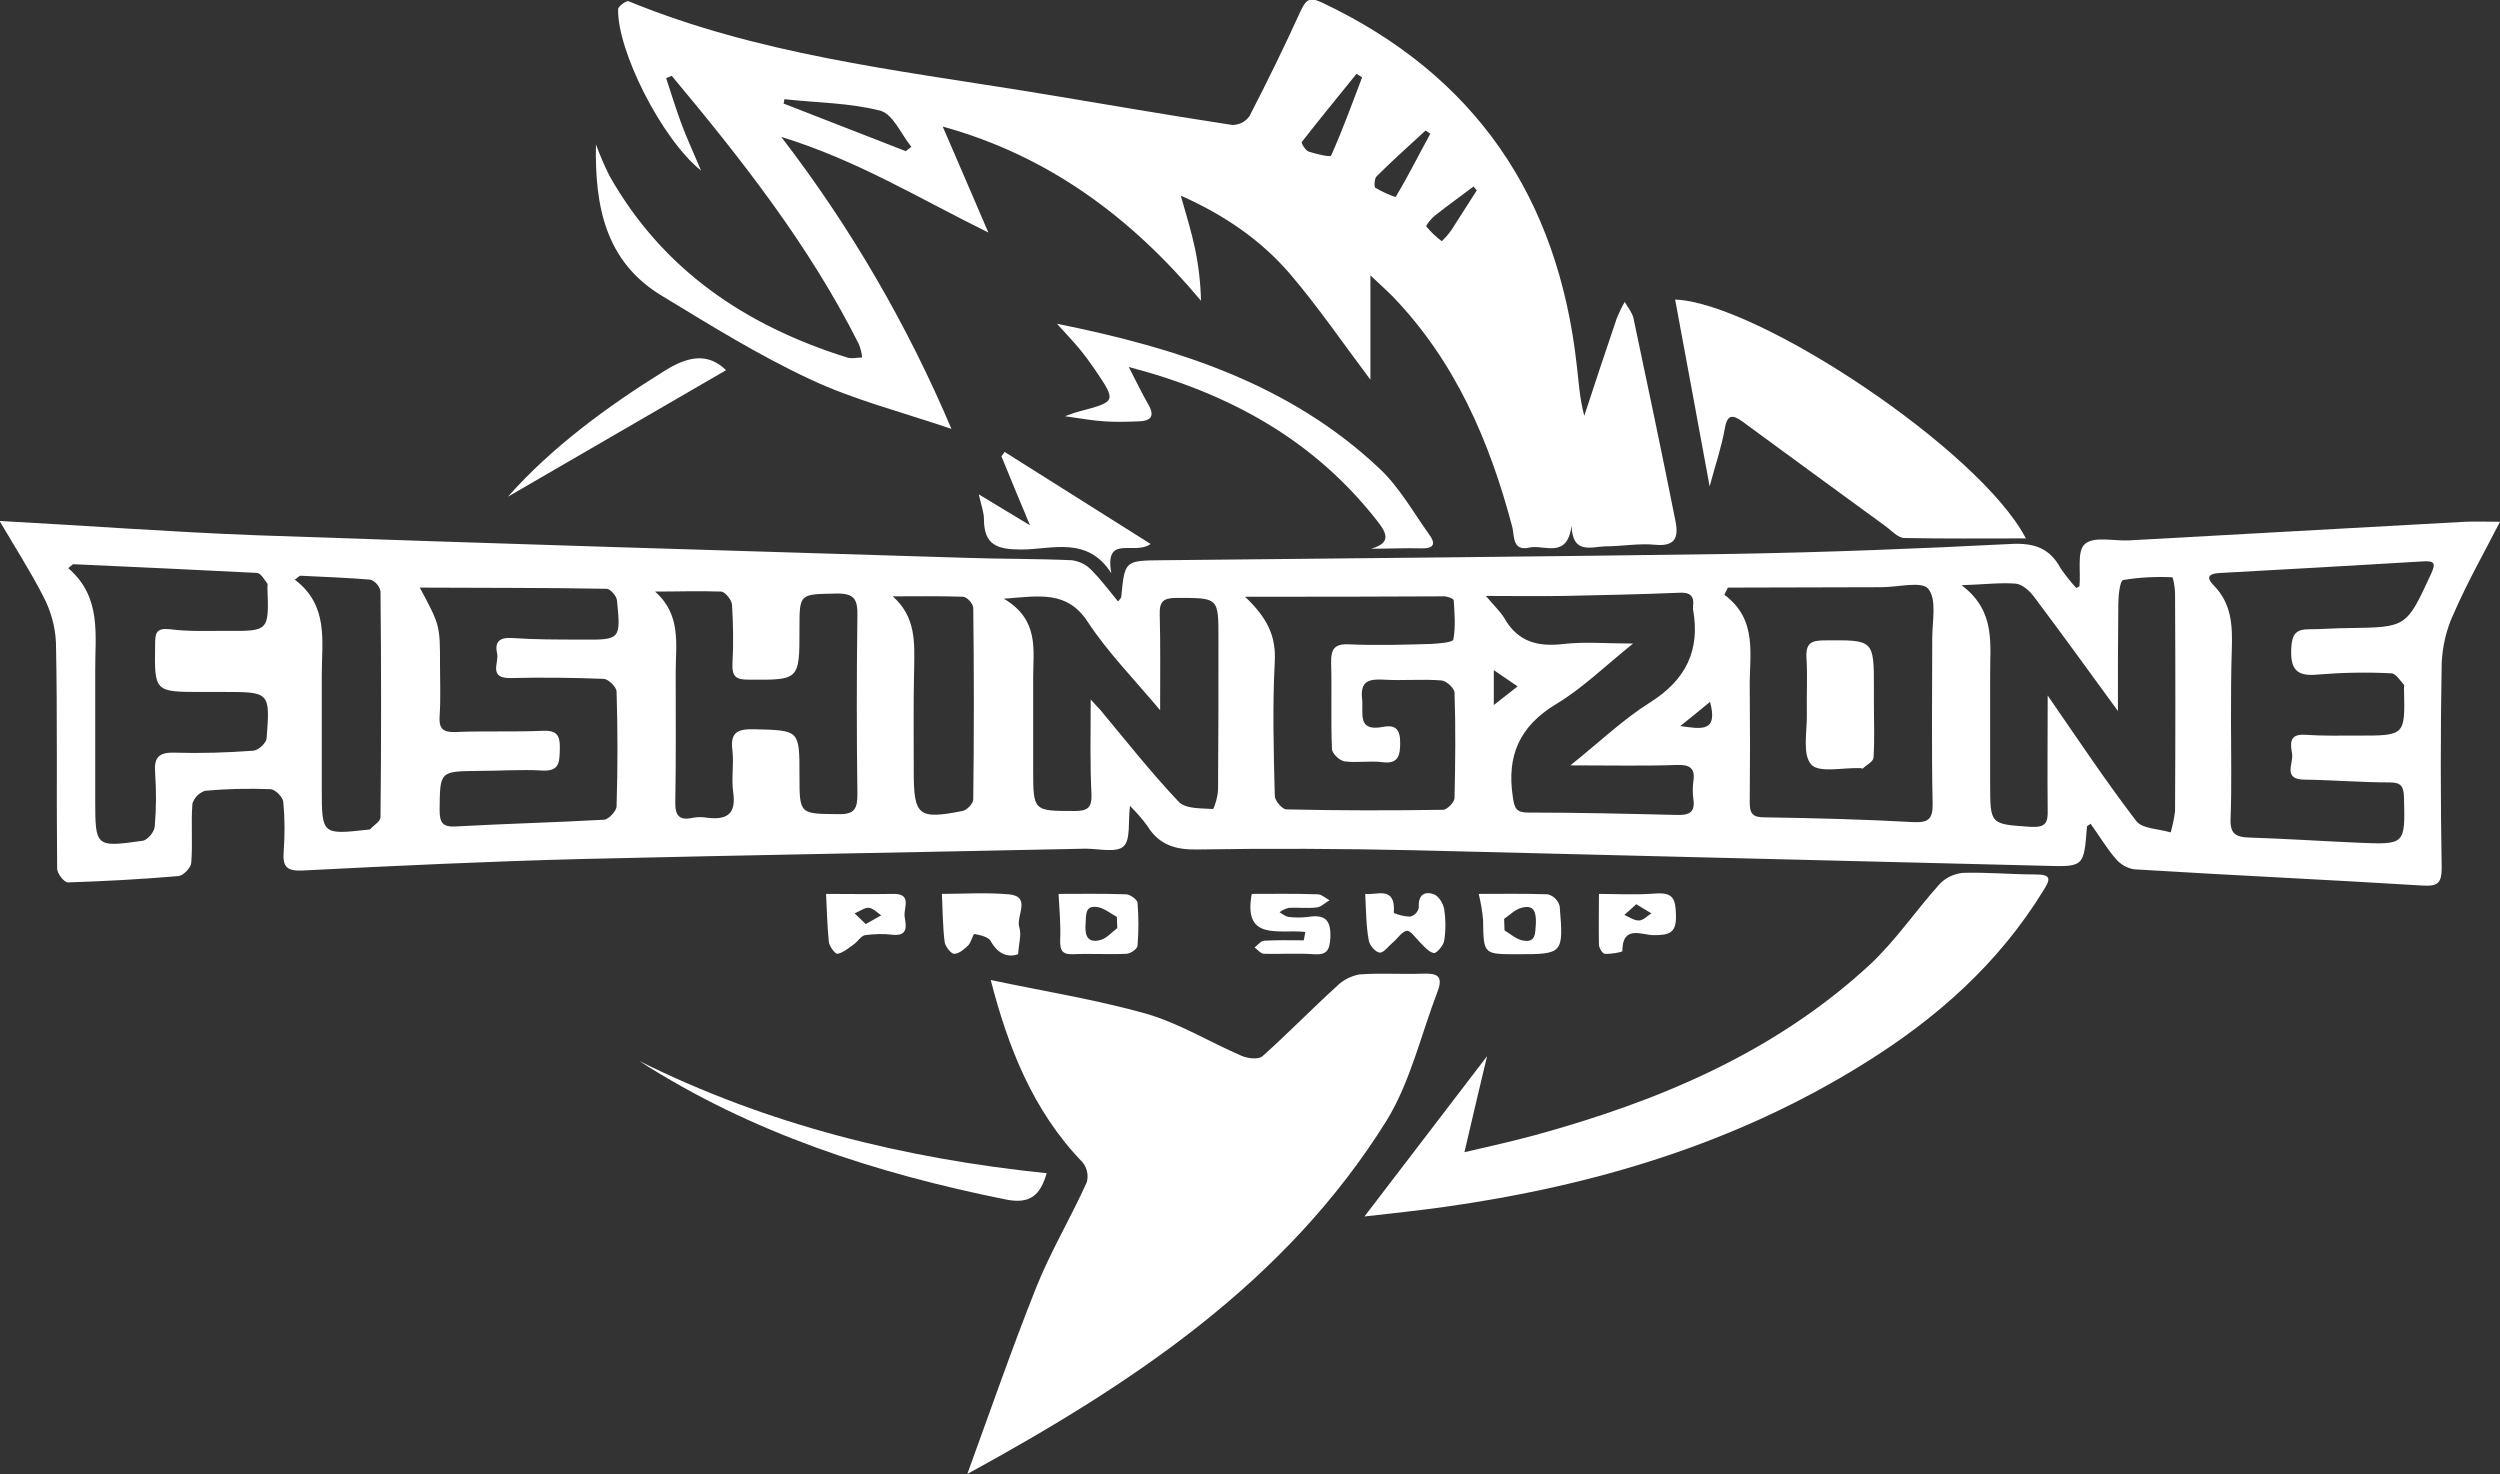
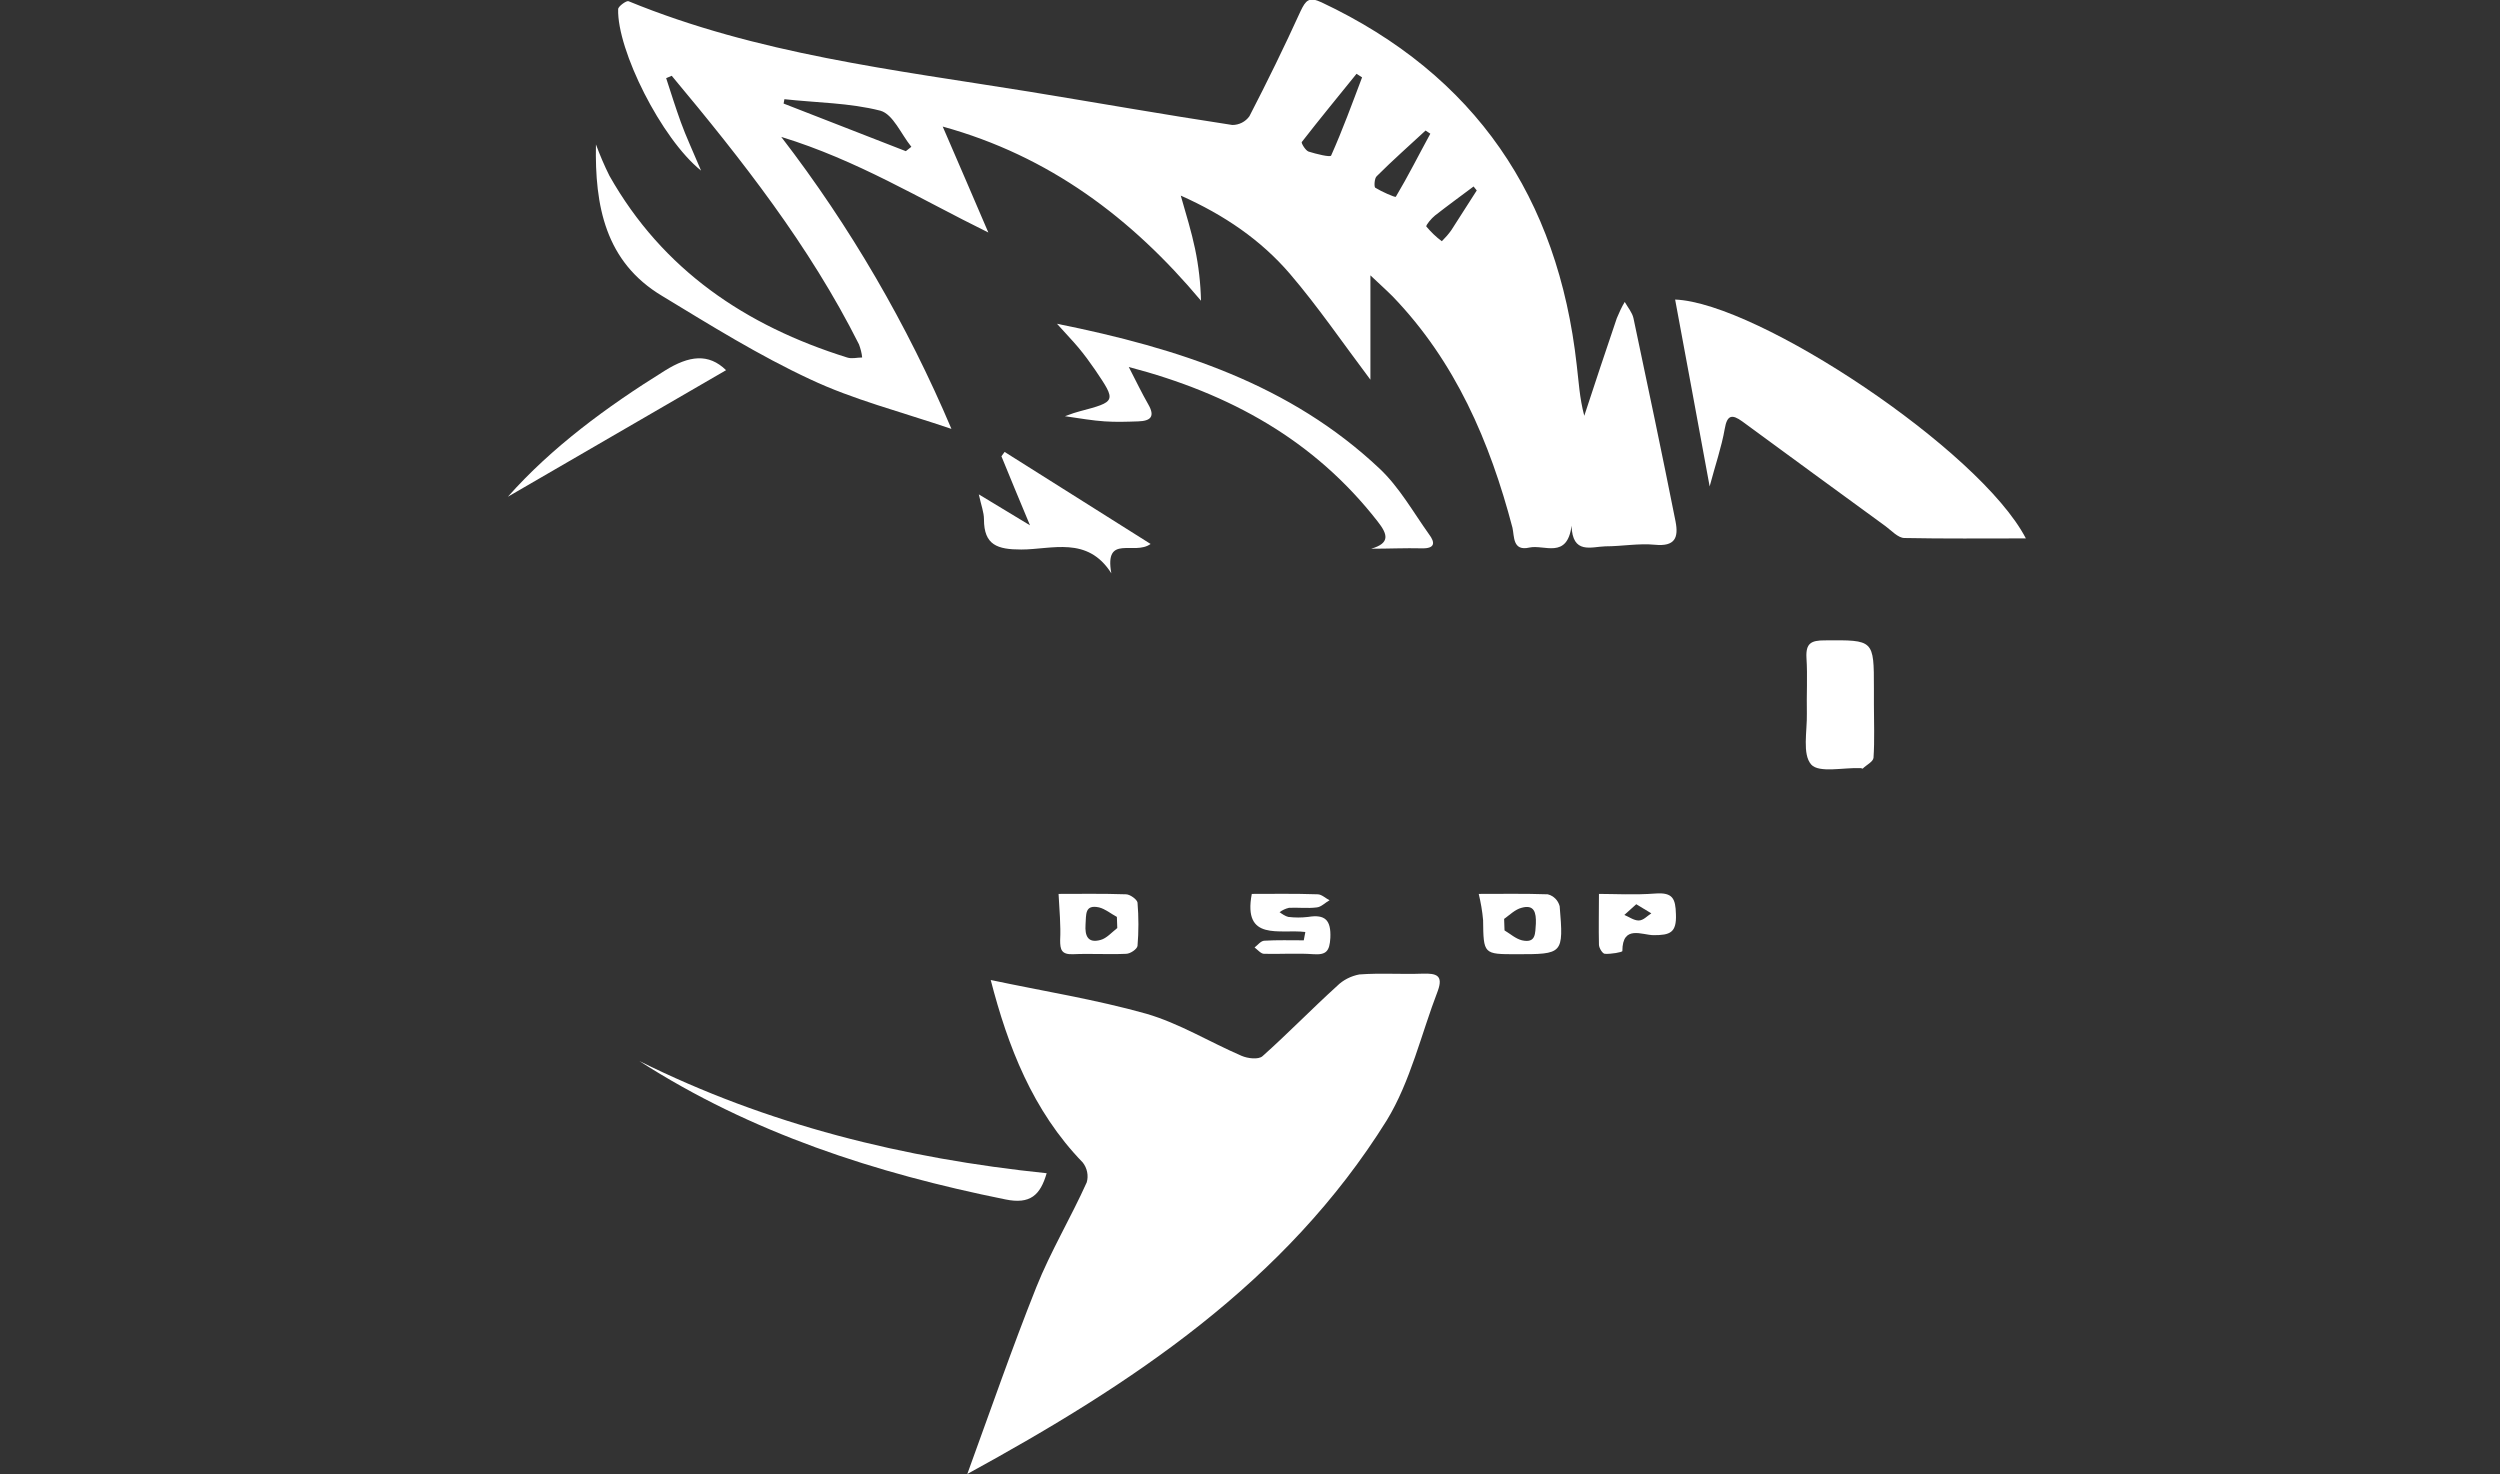
<svg xmlns="http://www.w3.org/2000/svg" version="1.1" id="Ebene_1" x="0px" y="0px" viewBox="0 0 630.1 371.5" style="enable-background:new 0 0 630.1 371.5;" xml:space="preserve">
  <rect x="0" y="0" width="630.1" height="371.5" fill="#333333" stroke="none" />
  <style type="text/css">
	.st0{fill:#FFFFFF;}
</style>
  <g id="Ebene_2_1_">
    <g id="Ebene_1-2">
-       <path class="st0" d="M523.3,148.2c0.5-0.3,0.8-0.4,0.8-0.4c0.4-3.7-0.7-9,1.4-10.7c2.3-2,7.3-0.7,11.1-0.9    c28.3-1.6,56.5-3.1,84.8-4.7c2.6-0.1,5.3,0,8.7,0c-4,7.8-8.2,15.2-11.6,23c-1.9,4-2.9,8.3-3.1,12.7c-0.3,17.2-0.3,34.3,0,51.5    c0,3.9-1,4.7-4.7,4.5c-24.3-1.5-48.5-2.6-72.8-4.1c-1.9-0.3-3.5-1.3-4.7-2.7c-2.3-2.7-4.2-5.9-6.3-8.8c-0.4,0.4-0.8,0.5-0.9,0.7    c-0.8,10.3-0.7,10.2-11,9.9c-52.8-1.3-105.5-2.6-158.3-3.9c-18.3-0.4-36.7-0.5-55-0.2c-5.5,0.1-9.6-1.2-12.5-5.9    c-1.3-1.8-2.8-3.5-4.4-5.1c-0.5,3.9,0.2,8.5-1.6,10.2s-6.3,0.6-9.6,0.6c-42.3,0.9-84.6,1.6-126.9,2.6c-23.5,0.6-46.9,1.7-70.4,2.9    c-4.1,0.2-5.1-1-4.8-4.8c0.3-4.2,0.3-8.3-0.1-12.5c-0.1-1.2-2-3.1-3.2-3.2c-5.5-0.2-11-0.1-16.5,0.4c-1.5,0.5-2.7,1.7-3.2,3.2    c-0.4,5,0.1,10-0.3,15c-0.1,1.2-2,3.2-3.2,3.3c-9.3,0.8-18.6,1.3-27.9,1.6c-0.9,0-2.7-2.2-2.7-3.5c-0.2-19,0.1-38-0.3-57    c-0.2-4.1-1.3-8-3.2-11.6c-3.2-6.3-7.1-12.3-11-19c22.2,1.2,43.4,2.8,64.6,3.6c59.7,2.1,119.5,3.9,179.2,5.7    c8.8,0.3,17.6,0.2,26.5,0.6c1.9,0.3,3.6,1.1,4.9,2.5c2.4,2.4,4.5,5.2,6.7,7.9c0.5-0.7,0.8-0.9,0.8-1.2c0.9-9.2,0.9-9.1,10.4-9.2    c48-0.5,95.9-0.9,143.9-1.6c23.3-0.4,46.6-1.3,69.9-2.5c5.9-0.3,9.8,1,12.6,6.2C520.6,145,521.9,146.7,523.3,148.2z M562.3,181.7    c0,8.2,0.2,16.3-0.1,24.5c-0.2,3.9,1.2,4.8,4.8,4.9c9.2,0.3,18.3,0.9,27.4,1.3c11.9,0.5,11.8,0.5,11.5-11.5    c-0.1-2.7-0.7-3.7-3.6-3.7c-7.2,0-14.3-0.6-21.4-0.7c-5.7,0-2.8-4.1-3.2-6.5s-0.9-5.1,3.3-4.8c4.5,0.3,9,0.2,13.5,0.2    c11.7,0,11.7,0,11.4-11.8c0-0.3,0.1-0.8,0-1c-1-1.1-2.1-2.9-3.2-2.9c-6.1-0.3-12.3-0.2-18.4,0.3c-5.6,0.6-7.1-1.4-6.8-6.8    c0.2-3.5,1.3-4.6,4.5-4.6s6.7-0.3,10-0.3c14.6-0.2,14.5-0.2,20.7-13.6c1.3-2.8,0.9-3.4-2.1-3.2c-17,1-33.9,2-50.8,2.9    c-2.7,0.1-4.2,0.8-1.8,3.2c4.5,4.6,4.7,10.2,4.5,16.2S562.3,175.7,562.3,181.7L562.3,181.7z M516.1,175.3    c8,11.6,14.8,21.8,22.3,31.6c1.5,2,5.7,2,8.7,2.9c0.5-1.8,0.9-3.6,1.1-5.4c0.1-18.3,0.1-36.6,0-54.9c0-1.4-0.5-4-0.7-4    c-4.1-0.2-8.3,0-12.4,0.7c-0.8,0.2-1.2,4-1.2,6.1c-0.1,8.5-0.1,17-0.1,26.9c-7.7-10.6-14.4-19.8-21.3-29c-1.1-1.4-2.9-3-4.5-3.1    c-3.9-0.3-7.8,0.2-13.6,0.4c8.8,6.6,7.1,15,7.2,23c0,9,0,18,0,27c0,10.4,0,10.2,10.2,10.9c3.8,0.2,4.4-1,4.3-4.3    C516,195.1,516.1,186.1,516.1,175.3L516.1,175.3z M435.5,148.1l-0.9,1.8c8.5,6.3,6.3,15.1,6.4,23.4c0.1,9.7,0.1,19.3,0,29    c0,2.8,0.8,3.7,3.7,3.7c12.5,0.2,25,0.5,37.4,1.2c3.9,0.2,5.1-0.7,5-4.8c-0.3-13.8-0.1-27.6-0.1-41.5c0-4.3,1.2-9.8-1-12.5    c-1.6-2-7.7-0.4-11.8-0.4L435.5,148.1z M105.8,148.1c5.1,9.5,5.1,9.5,5.1,19.4c0,4.3,0.2,8.7-0.1,13c-0.2,3,0.7,4.1,3.9,4    c7.3-0.3,14.7,0,22-0.3c3.6-0.2,4.5,1.1,4.4,4.5s0,5.8-4.6,5.5c-5.3-0.3-10.6,0.1-16,0.1c-9.7,0.1-9.6,0.1-9.7,9.8    c0,3.2,0.7,4.4,4.1,4.2c12.5-0.7,24.9-1,37.4-1.7c1.1-0.1,3.1-2.2,3.1-3.4c0.3-9.6,0.3-19.3,0-28.9c0-1.1-2-3.1-3.2-3.2    c-7.8-0.3-15.6-0.4-23.5-0.2c-5.7,0.1-2.9-3.9-3.4-6.2c-0.7-2.9,0.6-4.1,3.7-3.9c5.8,0.4,11.6,0.4,17.5,0.4c9.9,0.1,10,0,9-9.9    c-0.1-1.1-1.7-2.9-2.6-2.9C137,148.1,121.3,148.2,105.8,148.1L105.8,148.1z M313.8,150.4c5.7,5.4,7.8,10,7.5,16.2    c-0.6,11.3-0.3,22.6,0,34c0,1.2,1.9,3.4,2.9,3.4c13.2,0.3,26.3,0.3,39.5,0.1c1,0,2.9-1.9,2.9-3c0.2-8.8,0.3-17.7,0-26.5    c0-1.1-2-3-3.3-3.1c-4.8-0.4-9.7,0.1-14.5-0.2c-3.8-0.2-6,0.3-5.5,4.9c0.4,3.5-1.4,8.3,5.3,7c3.2-0.6,4.3,0.7,4.3,4    s-0.5,5.4-4.5,4.9c-3.1-0.4-6.4,0.2-9.5-0.2c-1.3-0.2-3.2-2-3.2-3.2c-0.3-7.1,0-14.3-0.2-21.5c-0.1-3.6,0.8-5,4.6-4.8    c6.8,0.3,13.7,0.1,20.5-0.1c2-0.1,5.6-0.4,5.7-1.1c0.6-3.2,0.3-6.6,0.1-9.9c0-0.4-1.6-1-2.4-1    C347.9,150.4,331.8,150.4,313.8,150.4L313.8,150.4z M18.4,142.2l-1.2,1c8.6,7.4,6.7,17,6.8,26.2c0,10.7,0,21.3,0,32    c0,12.1,0,12.2,12,10.5c1.2-0.2,2.9-2.2,3-3.6c0.4-4.5,0.4-9,0.1-13.5c-0.3-3.8,0.8-5.2,4.8-5.1c6.7,0.2,13.3,0,20-0.5    c1.2-0.1,3.2-1.9,3.3-3.1c0.9-11.7,0.8-11.7-10.9-11.7h-5.5c-11.9,0-11.9,0-11.7-12c0-2.8,0.2-4.2,3.8-3.8c4.6,0.6,9.3,0.4,14,0.4    c10.9,0.1,10.9,0.1,10.5-10.9c0-0.3,0.1-0.8,0-1c-0.8-1-1.6-2.6-2.6-2.7C49.3,143.6,33.8,142.9,18.4,142.2z M274.9,176.3    c1.4,1.5,1.9,2.1,2.4,2.6c6.5,7.8,12.8,15.8,19.8,23.2c1.7,1.8,5.6,1.6,8.6,1.8c0.3,0,1.3-3.3,1.3-5c0.1-12.6,0.1-25.3,0.1-38    c0-10.4,0-10.2-10.6-10.2c-3.3,0-4.3,0.9-4.2,4.2c0.2,7.6,0.1,15.1,0.1,24.1c-6.8-8.1-13.2-14.6-18.2-22.2    c-5.2-8-12.1-6.6-21.2-5.9c9,5.3,7.4,12.9,7.4,19.9c0,7.7,0,15.3,0,23c0,10.7,0,10.6,10.5,10.6c3.3,0,4.3-0.9,4.2-4.2    C274.7,192.7,274.9,185.1,274.9,176.3z M165.1,149.1c6.7,5.9,5.2,13.4,5.2,20.4c0,10.8,0.1,21.6-0.1,32.5c-0.1,3.6,1,4.9,4.5,4.1    c1.2-0.2,2.3-0.2,3.5,0c4.9,0.6,7.4-0.8,6.6-6.4c-0.5-3.4,0.2-7-0.2-10.5c-0.6-4.6,1.2-5.5,5.5-5.4c11.4,0.3,11.4,0.1,11.4,11.6    c0,9.9,0,9.7,9.8,9.8c4.2,0.1,4.8-1.5,4.8-5.1c-0.2-15-0.2-30,0-44.9c0.1-4.3-0.9-5.7-5.4-5.6c-9.2,0.2-9.2-0.1-9.2,8.9    c0,13,0,12.9-12.9,12.8c-3,0-4.1-0.7-4-3.9c0.3-5,0.2-10-0.1-15c-0.1-1.2-1.7-3.2-2.7-3.3C176.3,148.9,170.7,149.1,165.1,149.1z     M395.8,192.9c7.5-6,13.3-11.6,20-15.8c9.1-5.7,12.8-13.2,10.9-23.6c0-0.2,0-0.3,0-0.5c0.4-2.8-0.7-3.8-3.6-3.6    c-9.6,0.4-19.3,0.6-28.9,0.8c-6.2,0.1-12.4,0-19.7,0c2.1,2.5,3.6,3.9,4.6,5.5c3.4,6.1,8.5,7.4,15.1,6.6c5.3-0.6,10.6-0.1,17.4-0.1    c-7.2,5.8-12.8,11.3-19.3,15.2c-9.3,5.6-12.6,13-11,23.5c0.4,2.9,0.9,3.9,3.9,3.9c12.5,0,25,0.3,37.4,0.6c3.1,0.1,4.7-0.6,4.2-4    c-0.2-1.5-0.2-3,0-4.5c0.5-3.3-0.9-4.2-4.1-4.1C414.2,193.1,405.9,192.9,395.8,192.9z M75.6,145.1l-1.3,1c8.6,6.5,6.8,15.5,6.8,24    c0,9.5,0,19,0,28.5c0,11.8,0,11.8,11.7,10.5c0.2,0,0.4,0,0.5-0.1c0.9-1,2.6-2,2.6-3c0.2-19,0.2-38,0-57c-0.3-1.3-1.2-2.4-2.5-2.9    C87.5,145.6,81.5,145.4,75.6,145.1z M225,150.3c5.9,5.2,5.5,11.7,5.4,18.2c-0.2,8.6-0.1,17.3-0.1,25.9c0,11.2,1.1,12.2,12.3,10    c1.1-0.2,2.7-1.9,2.7-2.9c0.2-16.1,0.2-32.2,0-48.3c0-1-1.6-2.8-2.6-2.8C236.9,150.2,230.9,150.3,225,150.3z M376.5,177.7l6-4.7    l-6-4.1V177.7z M431,176.9c-2.6,2.1-4.7,3.9-7.5,6.1C428.7,183.7,433.1,184.7,431,176.9L431,176.9z" />
      <path class="st0" d="M396.1,132.5c-1.1,8.5-6.9,4.7-10.6,5.5c-4.3,1-3.8-2.8-4.3-5c-5.7-21.7-14.4-41.9-30.2-58.3    c-1.7-1.7-3.5-3.3-5.6-5.3v26.3c-7-9.3-13.2-18.4-20.3-26.7c-7.3-8.5-16.5-14.8-27.5-19.7c1.4,4.9,2.7,9.1,3.6,13.4    c0.9,4.3,1.4,8.7,1.5,13.1c-17.5-20.9-38.3-36.5-65.1-43.9c4,9.3,7.8,18,11.5,26.7c-17.3-8.5-33-18.2-52.2-24.1    c17.4,22.6,31.8,47.4,42.9,73.6c-13-4.4-24.8-7.4-35.6-12.5c-12.9-6-25.1-13.6-37.3-21c-14.4-8.6-17-22.8-16.7-38.2    c1,2.7,2.1,5.3,3.4,7.9C167,68,187.9,82.1,213.5,90.1c1.2,0.4,2.5,0,3.8,0c-0.1-1.1-0.4-2.2-0.8-3.3    c-12.5-24.9-29.5-46.5-47.2-67.7l-1.4,0.6c1.2,3.7,2.4,7.5,3.7,11.1s3,7.2,5.1,12.2c-10-8-21.2-30.4-20.9-40.7    c0-0.7,2.1-2.2,2.6-2c32.4,13.3,66.9,17.3,101,22.8c17.1,2.8,34.1,5.8,51.2,8.4c1.7,0,3.3-0.8,4.3-2.2c4.5-8.7,8.8-17.5,12.9-26.5    c1.3-2.7,2.1-3.7,5.3-2.2c38.8,18.3,59.6,49.2,64.3,91.4c0.5,4.1,0.7,8.3,1.9,12.8c2.7-8.2,5.4-16.4,8.2-24.6    c0.6-1.4,1.2-2.8,2-4.1c0.8,1.4,1.9,2.7,2.2,4.1c3.6,17,7.2,34.1,10.6,51.2c0.8,4.1-0.1,6.4-5.2,5.9c-4.1-0.4-8.3,0.4-12.5,0.4    C401.1,137.8,396.3,139.8,396.1,132.5z M228.3,38.1l1.4-1.1c-2.6-3.2-4.6-8.2-7.8-9.1c-7.8-2-16.1-2-24.2-2.9l-0.2,1.1L228.3,38.1    z M343.3,19.5l-1.4-0.9c-4.6,5.7-9.3,11.4-13.8,17.2c-0.2,0.2,0.9,2.1,1.7,2.4c1.9,0.6,5.5,1.5,5.7,1    C338.4,32.7,340.8,26.1,343.3,19.5L343.3,19.5z M360.5,33.7l-1.2-0.8c-4.1,3.8-8.3,7.5-12.3,11.5c-0.6,0.5-0.7,2.6-0.4,2.9    c1.6,1,5,2.5,5.2,2.3C354.9,44.4,357.6,39,360.5,33.7L360.5,33.7z M372.2,48l-0.8-1c-3.2,2.4-6.5,4.8-9.7,7.3    c-0.9,0.7-2.4,2.5-2.2,2.8c1.2,1.4,2.4,2.6,3.9,3.7c0.9-0.9,1.7-1.8,2.4-2.8C368,54.6,370.1,51.3,372.2,48z" />
      <path class="st0" d="M243.8,371.5c5.9-16.2,11.3-31.8,17.4-47.1c3.6-9,8.7-17.5,12.7-26.4c0.5-1.7,0.1-3.6-1-5    c-12.7-13.1-18.9-29.4-23.2-46c13.2,2.8,26.4,4.9,39.2,8.5c8.3,2.4,15.9,7.1,24,10.6c1.6,0.7,4.3,1,5.3,0.1    c6.4-5.7,12.4-11.9,18.8-17.7c1.5-1.5,3.5-2.5,5.6-2.9c5.3-0.4,10.6,0,16-0.2c3.4-0.1,5.2,0.4,3.8,4.3    c-4.2,10.9-6.9,22.9-12.9,32.7C324,323.3,285.3,348.8,243.8,371.5z" />
-       <path class="st0" d="M343.9,306.6l30.9-40.4c-2.1,8.7-3.8,16.1-5.7,24.2c6-1.4,11.9-2.7,17.8-4.3c31-8.5,60.2-20.7,84.2-42.8    c6.5-6,11.6-13.6,17.6-20.3c1.5-1.7,3.6-2.7,5.9-3c6.1-0.2,12.3,0.4,18.5,0.4c3.8,0,3.8,1.1,2,3.9c-11.3,18.5-27,32.4-45.2,43.7    c-32.5,20.3-68.3,30.9-105.9,36.2C357.5,305.1,351,305.8,343.9,306.6z" />
      <path class="st0" d="M430.9,122.6c-3-16.5-5.9-31.9-8.7-47.1c20.8,0.8,76.8,37.9,88.4,60.2c-10.7,0-20.6,0.1-30.6-0.1    c-1.6,0-3.3-1.9-4.8-3c-12.1-8.8-24.1-17.6-36.1-26.4c-2.5-1.8-3.8-1.7-4.4,1.9C433.9,112.7,432.3,117.3,430.9,122.6z" />
      <path class="st0" d="M345.6,138.3c4.8-1.4,4.2-3.6,1.6-6.9c-15.9-20.4-37.1-32.2-62.7-38.9c1.9,3.7,3.3,6.6,4.9,9.4    c1.8,3.1,0.6,4.2-2.5,4.3c-2.8,0.1-5.7,0.2-8.5,0c-3-0.2-5.9-0.7-10-1.3c1.9-0.7,2.8-1,3.6-1.2c9.4-2.5,9.4-2.5,4-10.5    c-1.3-1.9-2.7-3.8-4.2-5.6s-3-3.3-5.4-6c30.8,6.2,58.8,15.3,81.3,36.5c5,4.7,8.5,11,12.5,16.6c1.5,2,1.6,3.6-1.9,3.5    C354.2,138.1,349.9,138.3,345.6,138.3z" />
      <path class="st0" d="M161.1,267.4c32.3,16.1,66.8,24.6,102.7,28.3c-1.6,5.5-4.1,7.9-10.4,6.6C220.7,295.7,189.4,285.6,161.1,267.4    z" />
      <path class="st0" d="M290,137.1c-4.1,3-11.7-2.6-9.9,7.4c-6-9.5-15-6-22.7-6c-6,0-9.4-1.1-9.4-7.6c0-1.8-0.7-3.5-1.3-6.3l12.9,7.8    c-2.8-6.7-5-12-7.2-17.4l0.8-1.1L290,137.1z" />
      <path class="st0" d="M128,125.2c11-12.4,24.8-22.6,39.6-31.8c6.1-3.8,11-4.4,15.4-0.1L128,125.2z" />
-       <path class="st0" d="M237.4,225.3c4.9,0,10.9-0.4,16.8,0.1s1.8,5.5,2.7,8.3c0.6,1.8-0.1,4-0.3,6.8c-2.2,0.8-4.9,0.3-6.9-3.3    c-0.6-1.1-2.6-1.5-4.1-1.8c-0.3-0.1-0.8,2-1.5,2.8c-1,1-2.4,2.2-3.6,2.2c-0.8,0-2.2-1.8-2.4-2.9    C237.6,233.5,237.6,229.5,237.4,225.3z" />
      <path class="st0" d="M329,234.9c-6.4-0.8-15.8,2.5-13.5-9.6c5.1,0,10.8-0.1,16.6,0.1c1,0,2,1,3,1.5c-1.1,0.6-2.1,1.7-3.2,1.8    c-2.3,0.3-4.6,0-7,0.1c-0.9,0.2-1.7,0.6-2.4,1.1c0.7,0.5,1.4,1,2.2,1.2c1.7,0.2,3.3,0.2,5,0c4.3-0.7,5.8,0.8,5.6,5.3    c-0.2,3.3-1,4.3-4.2,4.1c-4.1-0.3-8.3,0-12.5-0.1c-0.8,0-1.6-1-2.4-1.6c0.8-0.6,1.5-1.6,2.4-1.7c3.3-0.2,6.7-0.1,10-0.1L329,234.9    z" />
      <path class="st0" d="M372.7,225.3c5.8,0,11.6-0.1,17.4,0.1c1.5,0.4,2.6,1.5,3,3c1,12.1,0.9,12.1-10.9,12.1c-8.3,0-8.3,0-8.4-8.6    C373.6,229.6,373.2,227.4,372.7,225.3z M379.1,231.6c0,1,0.1,1.9,0.1,2.9c1.5,0.9,2.8,2.1,4.4,2.5c3.6,0.8,3.3-1.8,3.5-4.2    c0.1-2.8-0.4-4.9-3.6-4C381.9,229.2,380.5,230.6,379.1,231.6L379.1,231.6z" />
      <path class="st0" d="M266.8,225.3c5.1,0,11.1-0.1,17,0.1c1,0,2.8,1.3,2.9,2.1c0.3,3.6,0.3,7.3,0,10.9c-0.1,0.8-1.8,2-2.9,2    c-4.5,0.2-8.9-0.1-13.4,0.1c-2.9,0.1-3.2-1.2-3.2-3.5C267.4,233.2,267,229.3,266.8,225.3z M281.6,233.9l-0.1-2.8    c-1.5-0.8-2.9-2-4.5-2.4c-3.7-0.8-3.2,1.9-3.4,4.3c-0.2,2.9,0.6,4.8,3.8,3.9C278.9,236.5,280.2,235,281.6,233.9z" />
-       <path class="st0" d="M344.1,225.3c2.8,0.4,7.7-2.2,7.2,4.7c0,0.3,2.8,1.1,4.2,1c1.1-0.3,1.9-1.2,2.1-2.3c-0.2-3,1.3-4.2,3.8-3.3    c1.2,0.4,2.4,2.4,2.6,3.8c0.4,2.6,0.4,5.3,0,7.9c-0.2,1.2-1.9,3.2-2.6,3.1c-1.3-0.2-2.5-1.7-3.6-2.8s-2.3-2.9-3.2-2.8    c-1.3,0.2-2.3,1.9-3.5,2.9s-2.3,2.6-3.3,2.6s-2.6-1.8-2.8-3C344.3,233.4,344.3,229.5,344.1,225.3z" />
-       <path class="st0" d="M208.2,225.3c5.3,0,11.1,0.1,16.9,0c4.9-0.1,2.6,3.6,2.9,5.7s1.1,5-3,4.6c-2.3-0.3-4.7-0.2-7,0.1    c-1,0.2-1.8,1.6-2.8,2.3c-1.3,0.9-2.6,2.1-4.1,2.4c-0.6,0.1-2.1-1.9-2.2-3C208.5,233.4,208.4,229.5,208.2,225.3z M218.2,232.9    l3.9-2.2c-1-0.7-2.1-1.8-3.1-1.9s-2.4,0.9-3.6,1.4L218.2,232.9z" />
      <path class="st0" d="M403,225.3c3.8,0,9.1,0.3,14.3-0.1c4.3-0.3,5,1.3,5.1,5.2c0.2,4.7-1.5,5.3-5.6,5.3c-2.9,0-7.9-2.7-7.9,4    c0,0.3-2.9,0.8-4.4,0.7c-0.6,0-1.5-1.5-1.5-2.3C402.9,233.9,403,229.8,403,225.3z M412.4,227.9l-3,2.7c1.2,0.5,2.4,1.4,3.6,1.4    s2.1-1.1,3.2-1.8L412.4,227.9z" />
      <path class="st0" d="M472.3,177.5c0,4.5,0.2,9-0.1,13.5c-0.1,1-1.8,1.8-2.7,2.7c-0.1,0.1-0.3-0.1-0.5-0.1    c-4.3-0.2-10.5,1.3-12.5-0.9c-2.3-2.6-1-8.4-1.1-12.9c-0.1-4.7,0.2-9.4-0.1-14c-0.2-3.7,1.2-4.4,4.6-4.4    c12.4-0.1,12.4-0.2,12.4,12.1L472.3,177.5z" />
    </g>
  </g>
</svg>